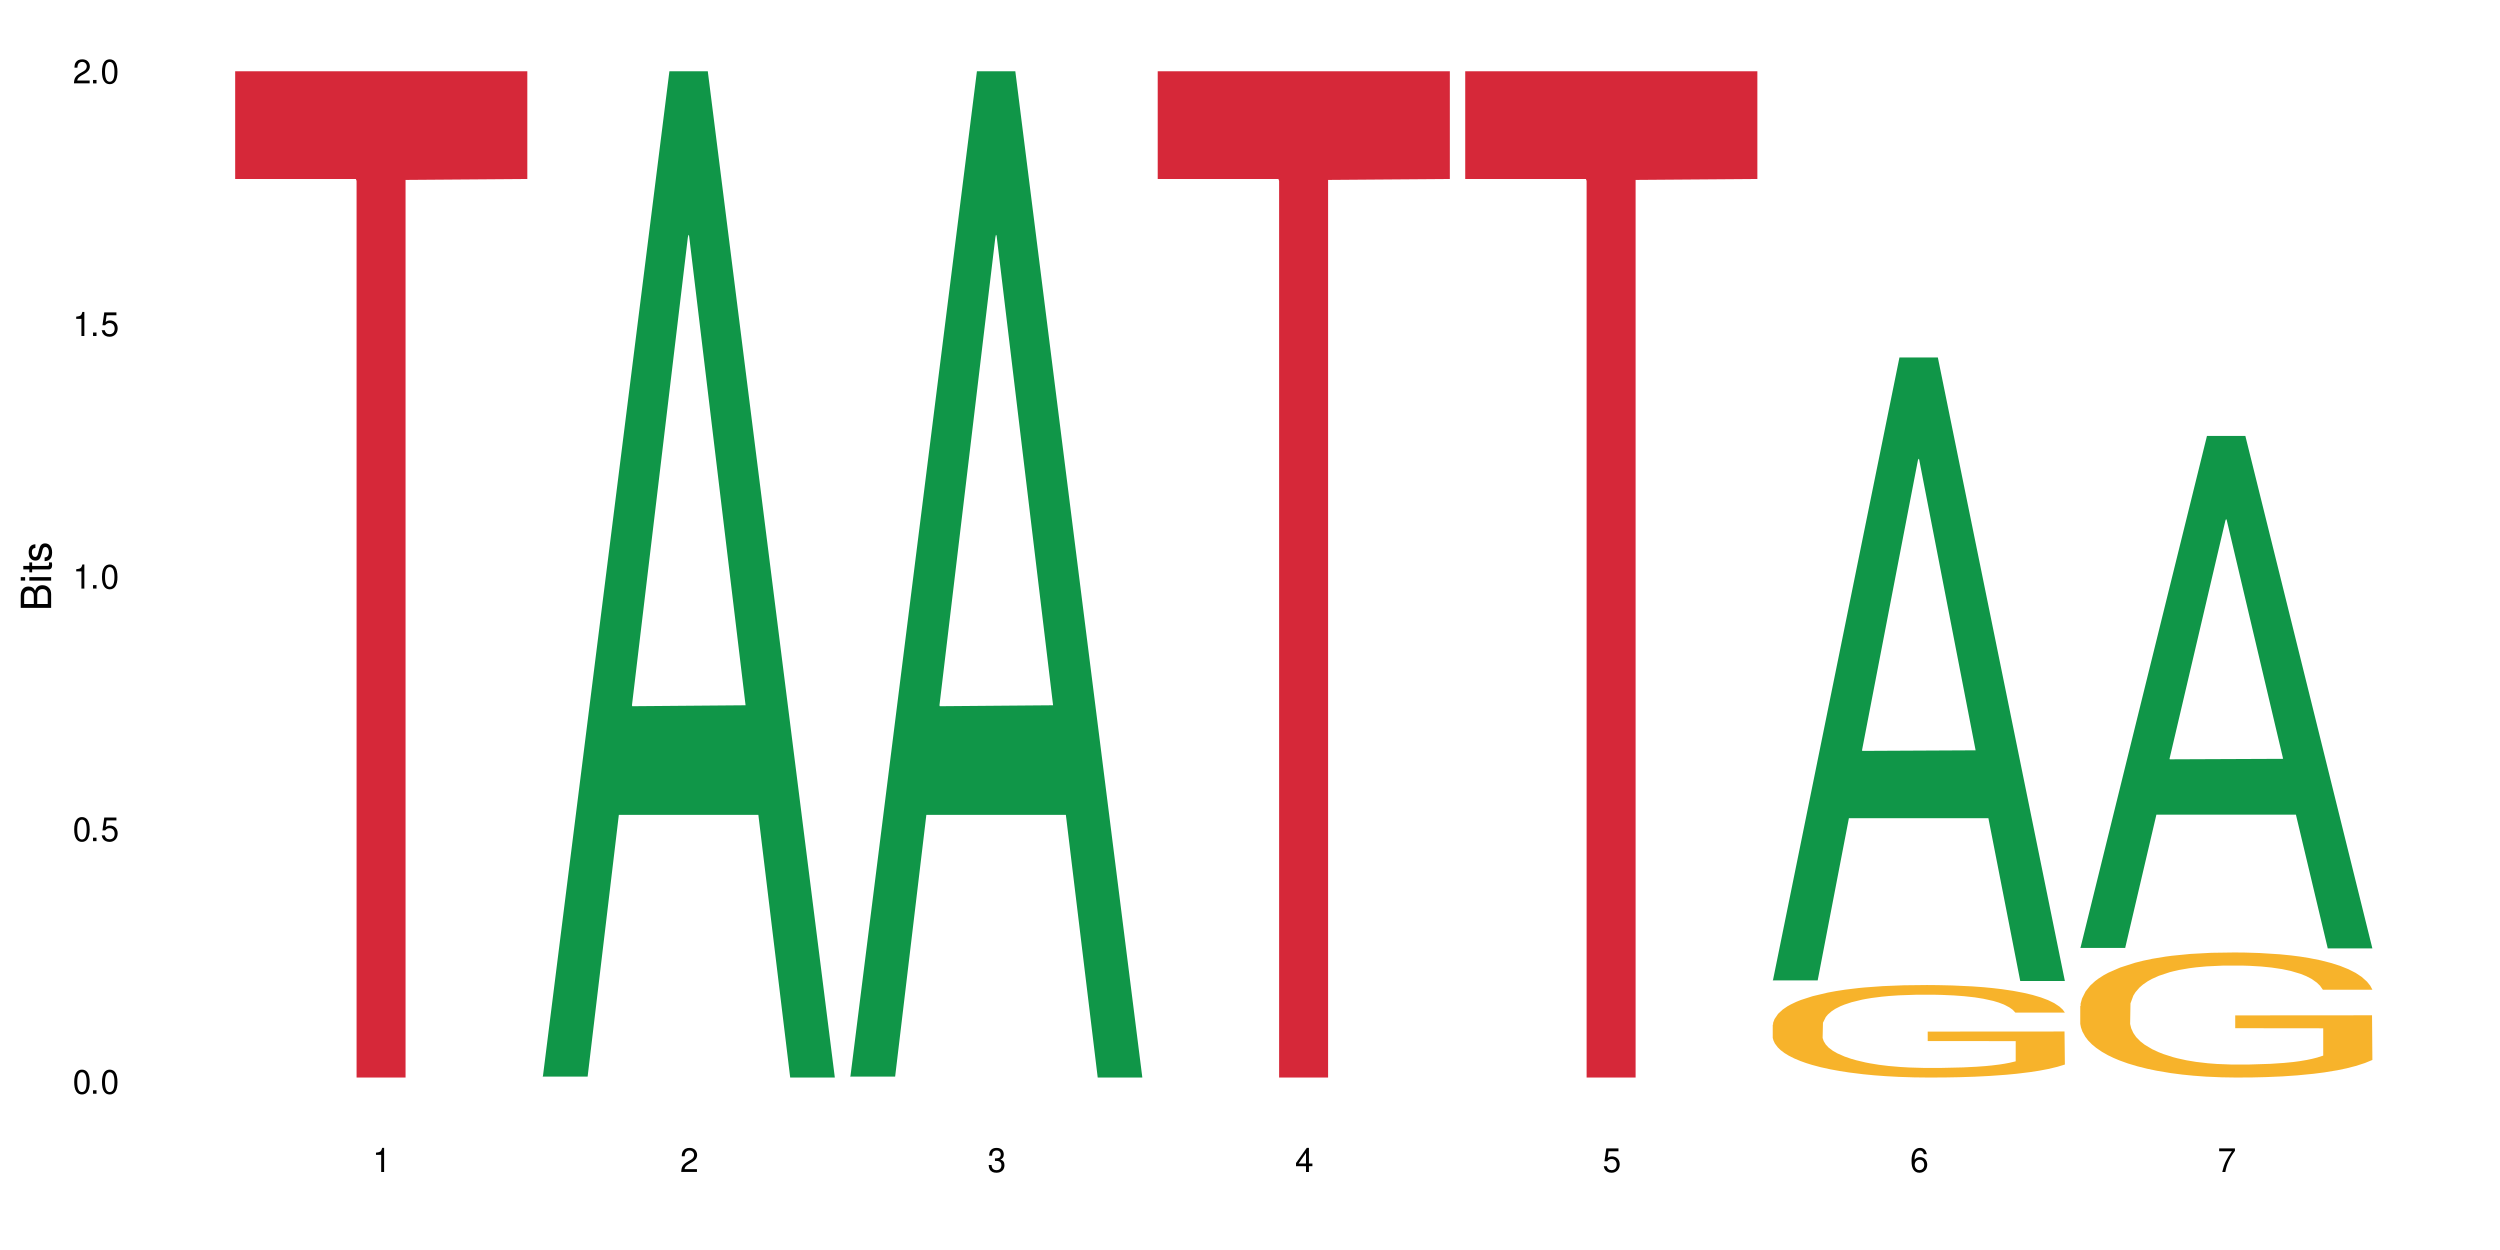
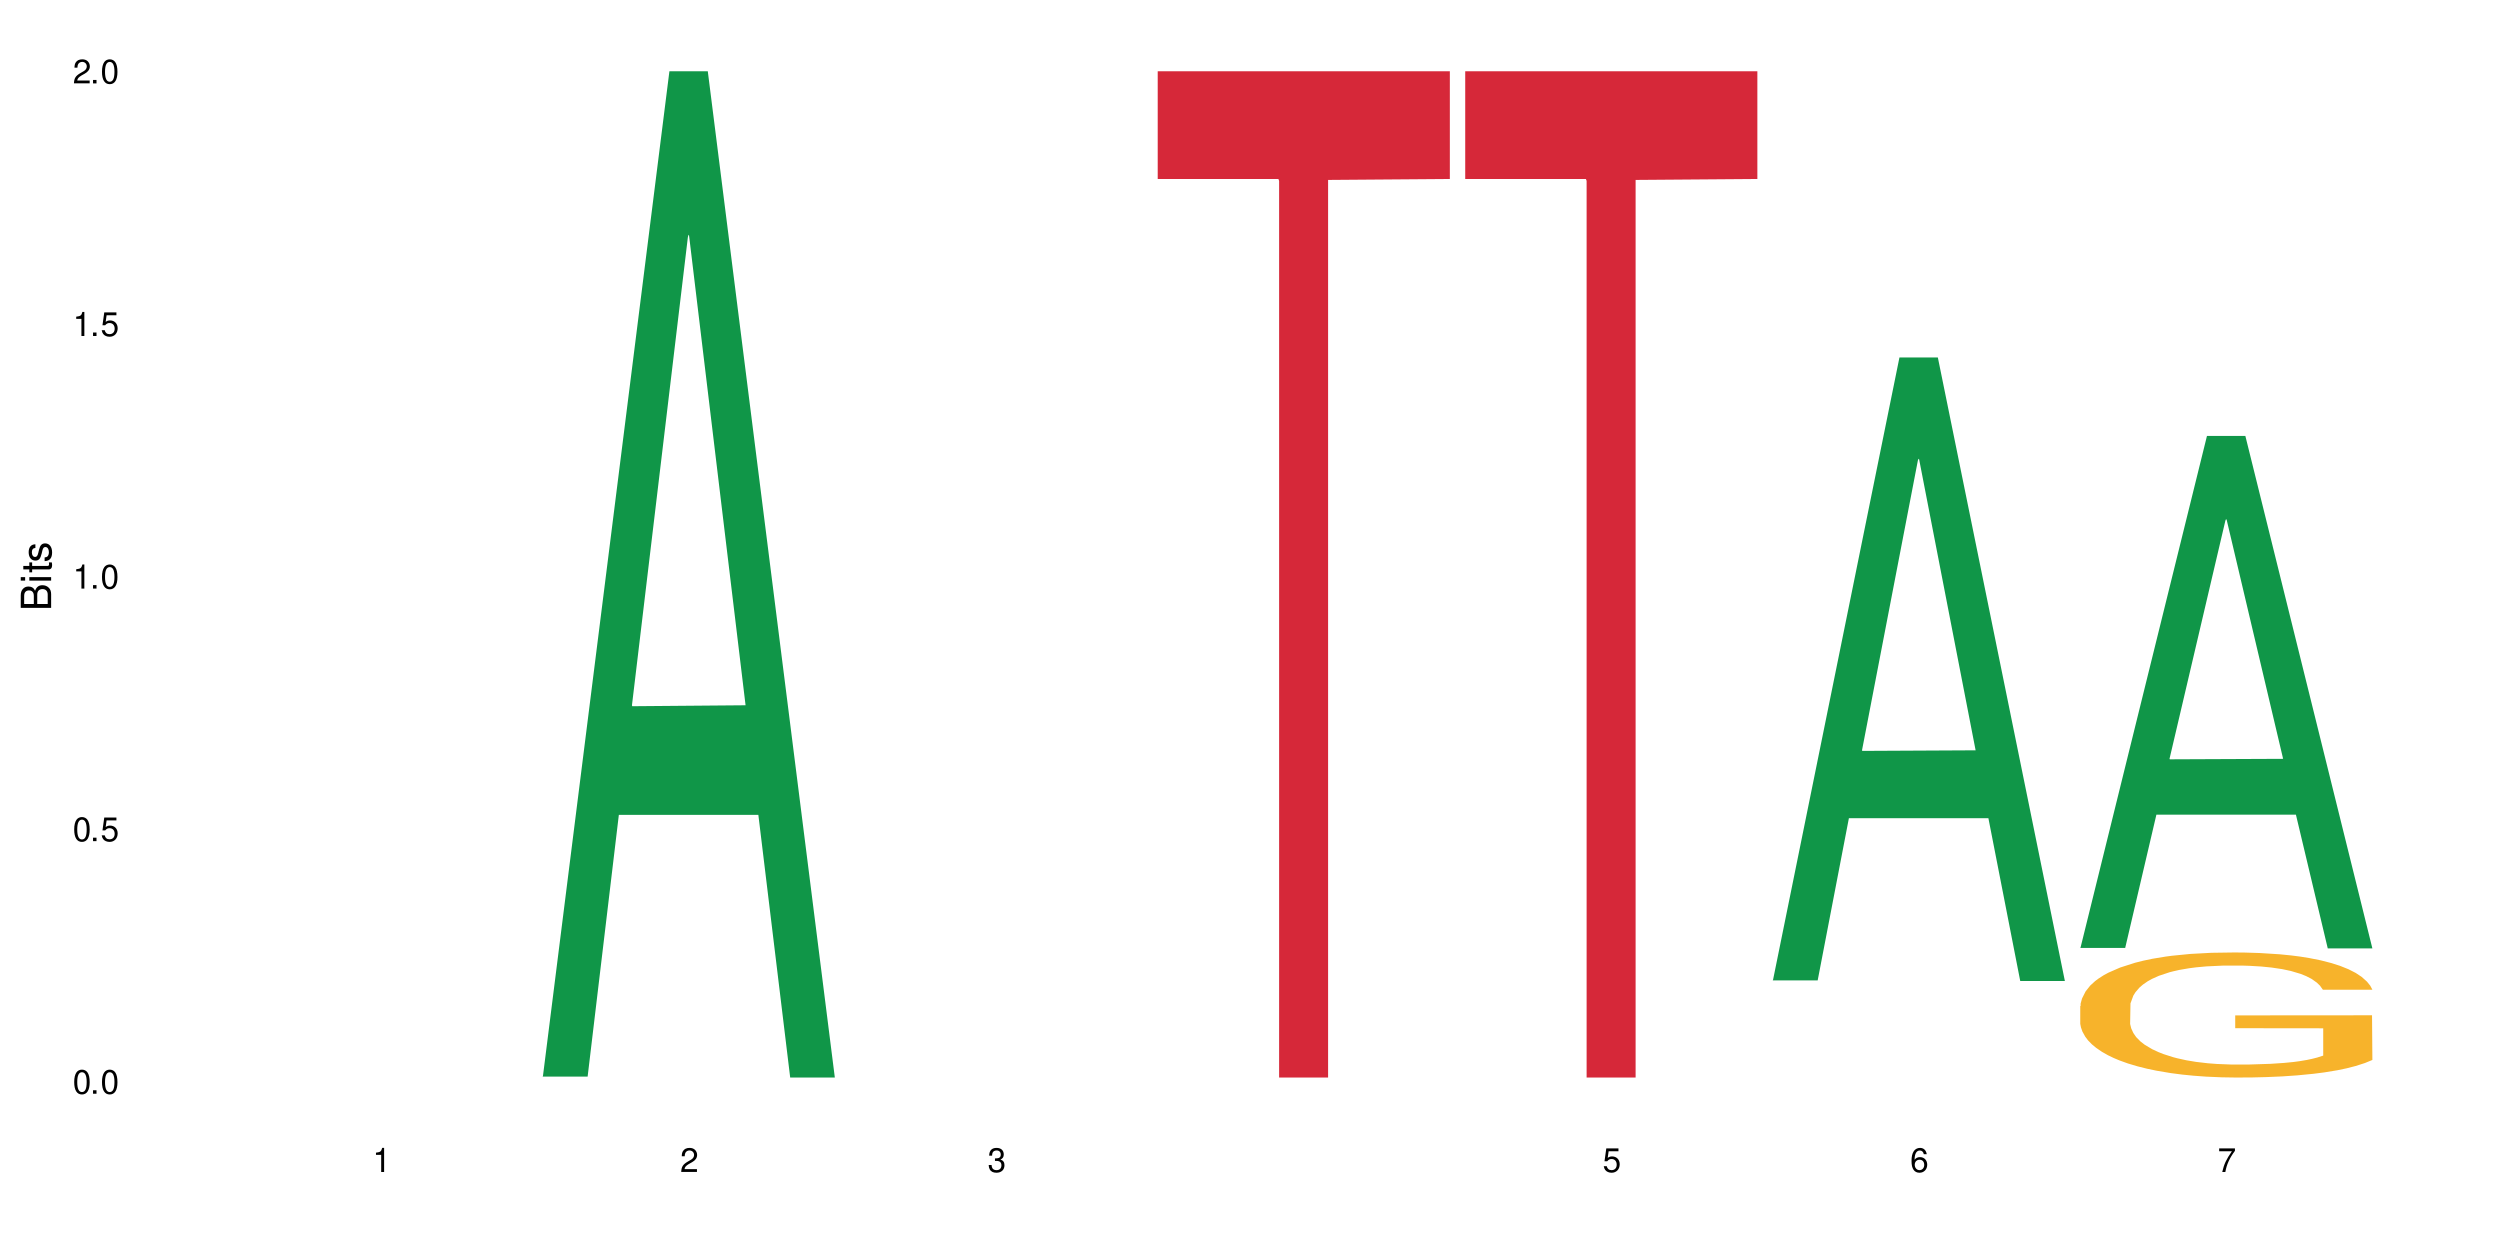
<svg xmlns="http://www.w3.org/2000/svg" xmlns:xlink="http://www.w3.org/1999/xlink" width="720" height="360" viewBox="0 0 720 360">
  <defs>
    <g>
      <g id="glyph-0-0">
</g>
      <g id="glyph-0-1">
        <path d="M 2.641 -6.938 C 2 -6.938 1.422 -6.656 1.078 -6.172 C 0.641 -5.562 0.406 -4.641 0.406 -3.359 C 0.406 -1.016 1.188 0.219 2.641 0.219 C 4.078 0.219 4.859 -1.016 4.859 -3.297 C 4.859 -4.641 4.656 -5.547 4.203 -6.172 C 3.844 -6.656 3.281 -6.938 2.641 -6.938 Z M 2.641 -6.188 C 3.547 -6.188 4 -5.25 4 -3.375 C 4 -1.406 3.562 -0.484 2.625 -0.484 C 1.734 -0.484 1.281 -1.438 1.281 -3.344 C 1.281 -5.25 1.734 -6.188 2.641 -6.188 Z M 2.641 -6.188 " />
      </g>
      <g id="glyph-0-2">
        <path d="M 1.828 -1 L 0.828 -1 L 0.828 0 L 1.828 0 Z M 1.828 -1 " />
      </g>
      <g id="glyph-0-3">
        <path d="M 4.562 -6.797 L 1.062 -6.797 L 0.547 -3.094 L 1.328 -3.094 C 1.719 -3.562 2.047 -3.734 2.578 -3.734 C 3.484 -3.734 4.062 -3.109 4.062 -2.094 C 4.062 -1.125 3.484 -0.531 2.578 -0.531 C 1.828 -0.531 1.375 -0.906 1.188 -1.672 L 0.328 -1.672 C 0.453 -1.109 0.547 -0.844 0.75 -0.594 C 1.125 -0.078 1.828 0.219 2.594 0.219 C 3.969 0.219 4.922 -0.781 4.922 -2.219 C 4.922 -3.562 4.031 -4.484 2.719 -4.484 C 2.25 -4.484 1.859 -4.359 1.469 -4.062 L 1.734 -5.969 L 4.562 -5.969 Z M 4.562 -6.797 " />
      </g>
      <g id="glyph-0-4">
        <path d="M 2.484 -4.938 L 2.484 0 L 3.328 0 L 3.328 -6.938 L 2.766 -6.938 C 2.469 -5.875 2.281 -5.734 0.984 -5.562 L 0.984 -4.938 Z M 2.484 -4.938 " />
      </g>
      <g id="glyph-0-5">
        <path d="M 4.859 -0.828 L 1.281 -0.828 C 1.359 -1.406 1.672 -1.781 2.5 -2.281 L 3.469 -2.828 C 4.406 -3.344 4.906 -4.062 4.906 -4.906 C 4.906 -5.484 4.672 -6.031 4.266 -6.406 C 3.859 -6.766 3.375 -6.938 2.719 -6.938 C 1.859 -6.938 1.219 -6.625 0.844 -6.031 C 0.609 -5.672 0.5 -5.234 0.484 -4.531 L 1.328 -4.531 C 1.359 -5.016 1.406 -5.281 1.531 -5.516 C 1.75 -5.938 2.188 -6.203 2.703 -6.203 C 3.469 -6.203 4.031 -5.641 4.031 -4.891 C 4.031 -4.344 3.719 -3.859 3.125 -3.516 L 2.234 -3 C 0.812 -2.172 0.406 -1.531 0.328 -0.016 L 4.859 -0.016 Z M 4.859 -0.828 " />
      </g>
      <g id="glyph-0-6">
        <path d="M 2.125 -3.188 L 2.578 -3.188 C 3.5 -3.188 3.984 -2.766 3.984 -1.922 C 3.984 -1.062 3.469 -0.531 2.594 -0.531 C 1.656 -0.531 1.203 -1 1.156 -2.016 L 0.312 -2.016 C 0.344 -1.453 0.438 -1.094 0.609 -0.781 C 0.953 -0.109 1.625 0.219 2.547 0.219 C 3.953 0.219 4.859 -0.625 4.859 -1.938 C 4.859 -2.828 4.516 -3.297 3.703 -3.594 C 4.344 -3.844 4.656 -4.328 4.656 -5.031 C 4.656 -6.219 3.875 -6.938 2.578 -6.938 C 1.203 -6.938 0.484 -6.172 0.453 -4.703 L 1.297 -4.703 C 1.312 -5.125 1.344 -5.359 1.453 -5.578 C 1.641 -5.969 2.062 -6.203 2.594 -6.203 C 3.344 -6.203 3.797 -5.75 3.797 -5 C 3.797 -4.516 3.609 -4.219 3.25 -4.047 C 3.016 -3.953 2.703 -3.922 2.125 -3.906 Z M 2.125 -3.188 " />
      </g>
      <g id="glyph-0-7">
-         <path d="M 3.141 -1.672 L 3.141 0 L 3.984 0 L 3.984 -1.672 L 4.984 -1.672 L 4.984 -2.438 L 3.984 -2.438 L 3.984 -6.938 L 3.359 -6.938 L 0.266 -2.578 L 0.266 -1.672 Z M 3.141 -2.438 L 1 -2.438 L 3.141 -5.5 Z M 3.141 -2.438 " />
-       </g>
+         </g>
      <g id="glyph-0-8">
        <path d="M 4.781 -5.125 C 4.609 -6.266 3.891 -6.938 2.844 -6.938 C 2.094 -6.938 1.422 -6.578 1.031 -5.953 C 0.594 -5.266 0.406 -4.422 0.406 -3.172 C 0.406 -2 0.578 -1.25 0.984 -0.641 C 1.359 -0.078 1.953 0.219 2.703 0.219 C 3.984 0.219 4.922 -0.75 4.922 -2.094 C 4.922 -3.375 4.062 -4.281 2.844 -4.281 C 2.172 -4.281 1.641 -4.031 1.281 -3.516 C 1.281 -5.234 1.828 -6.188 2.797 -6.188 C 3.391 -6.188 3.797 -5.797 3.938 -5.125 Z M 2.734 -3.531 C 3.547 -3.531 4.062 -2.953 4.062 -2.031 C 4.062 -1.156 3.484 -0.531 2.703 -0.531 C 1.922 -0.531 1.328 -1.188 1.328 -2.078 C 1.328 -2.938 1.906 -3.531 2.734 -3.531 Z M 2.734 -3.531 " />
      </g>
      <g id="glyph-0-9">
        <path d="M 4.984 -6.797 L 0.438 -6.797 L 0.438 -5.969 L 4.109 -5.969 C 2.5 -3.656 1.828 -2.234 1.328 0 L 2.219 0 C 2.594 -2.172 3.453 -4.047 4.984 -6.094 Z M 4.984 -6.797 " />
      </g>
      <g id="glyph-1-0">
</g>
      <g id="glyph-1-1">
        <path d="M 0 -0.953 L 0 -4.891 C 0 -5.719 -0.234 -6.344 -0.734 -6.797 C -1.188 -7.234 -1.812 -7.469 -2.5 -7.469 C -3.547 -7.469 -4.188 -7 -4.625 -5.875 C -4.984 -6.688 -5.625 -7.094 -6.531 -7.094 C -7.172 -7.094 -7.734 -6.859 -8.141 -6.391 C -8.562 -5.922 -8.75 -5.344 -8.75 -4.5 L -8.75 -0.953 Z M -4.984 -2.062 L -7.766 -2.062 L -7.766 -4.219 C -7.766 -4.844 -7.688 -5.203 -7.453 -5.5 C -7.219 -5.812 -6.859 -5.969 -6.375 -5.969 C -5.891 -5.969 -5.531 -5.812 -5.297 -5.5 C -5.062 -5.203 -4.984 -4.844 -4.984 -4.219 Z M -0.984 -2.062 L -4 -2.062 L -4 -4.781 C -4 -5.766 -3.438 -6.359 -2.484 -6.359 C -1.547 -6.359 -0.984 -5.766 -0.984 -4.781 Z M -0.984 -2.062 " />
      </g>
      <g id="glyph-1-2">
        <path d="M -6.281 -1.797 L -6.281 -0.797 L 0 -0.797 L 0 -1.797 Z M -8.75 -1.797 L -8.75 -0.797 L -7.484 -0.797 L -7.484 -1.797 Z M -8.75 -1.797 " />
      </g>
      <g id="glyph-1-3">
        <path d="M -6.281 -3.047 L -6.281 -2.016 L -8.016 -2.016 L -8.016 -1.016 L -6.281 -1.016 L -6.281 -0.172 L -5.469 -0.172 L -5.469 -1.016 L -0.719 -1.016 C -0.078 -1.016 0.281 -1.453 0.281 -2.234 C 0.281 -2.5 0.25 -2.719 0.188 -3.047 L -0.641 -3.047 C -0.609 -2.906 -0.594 -2.766 -0.594 -2.562 C -0.594 -2.141 -0.719 -2.016 -1.156 -2.016 L -5.469 -2.016 L -5.469 -3.047 Z M -6.281 -3.047 " />
      </g>
      <g id="glyph-1-4">
        <path d="M -4.531 -5.25 C -5.766 -5.25 -6.469 -4.422 -6.469 -2.969 C -6.469 -1.516 -5.719 -0.562 -4.547 -0.562 C -3.562 -0.562 -3.094 -1.062 -2.734 -2.562 L -2.516 -3.484 C -2.344 -4.188 -2.094 -4.469 -1.641 -4.469 C -1.047 -4.469 -0.641 -3.875 -0.641 -3 C -0.641 -2.453 -0.797 -2 -1.062 -1.75 C -1.25 -1.594 -1.422 -1.531 -1.875 -1.469 L -1.875 -0.406 C -0.422 -0.453 0.281 -1.266 0.281 -2.922 C 0.281 -4.5 -0.5 -5.516 -1.719 -5.516 C -2.656 -5.516 -3.172 -4.984 -3.469 -3.734 L -3.703 -2.766 C -3.891 -1.953 -4.156 -1.609 -4.594 -1.609 C -5.188 -1.609 -5.547 -2.125 -5.547 -2.938 C -5.547 -3.75 -5.203 -4.172 -4.531 -4.203 Z M -4.531 -5.25 " />
      </g>
    </g>
  </defs>
-   <rect x="-72" y="-36" width="864" height="432" fill="rgb(100%, 100%, 100%)" fill-opacity="1" />
-   <path fill-rule="nonzero" fill="rgb(83.922%, 15.686%, 22.353%)" fill-opacity="1" d="M 67.73 20.527 L 151.867 20.527 L 151.867 51.547 L 116.801 51.82 L 116.801 310.332 L 102.695 310.332 L 102.695 52.094 L 102.488 51.547 L 67.73 51.547 Z M 67.73 20.527 " />
  <path fill-rule="nonzero" fill="rgb(6.275%, 58.824%, 28.235%)" fill-opacity="1" d="M 156.293 310.059 L 156.383 309.789 L 192.789 20.527 L 203.844 20.527 L 240.43 310.332 L 227.574 310.332 L 218.406 234.684 L 178.227 234.684 L 169.238 310.059 L 156.293 310.059 L 182.094 203.391 L 214.723 203.117 L 198.453 67.875 L 198.273 67.602 L 198.094 68.418 L 182.004 203.117 L 182.094 203.391 Z M 156.293 310.059 " />
-   <path fill-rule="nonzero" fill="rgb(6.275%, 58.824%, 28.235%)" fill-opacity="1" d="M 244.859 310.059 L 244.949 309.789 L 281.352 20.527 L 292.41 20.527 L 328.992 310.332 L 316.141 310.332 L 306.969 234.684 L 266.789 234.684 L 257.801 310.059 L 244.859 310.059 L 270.656 203.391 L 303.285 203.117 L 287.016 67.875 L 286.836 67.602 L 286.656 68.418 L 270.566 203.117 L 270.656 203.391 Z M 244.859 310.059 " />
  <path fill-rule="nonzero" fill="rgb(83.922%, 15.686%, 22.353%)" fill-opacity="1" d="M 333.422 20.527 L 417.555 20.527 L 417.555 51.547 L 382.492 51.82 L 382.492 310.332 L 368.383 310.332 L 368.383 52.094 L 368.18 51.547 L 333.422 51.547 Z M 333.422 20.527 " />
  <path fill-rule="nonzero" fill="rgb(83.922%, 15.686%, 22.353%)" fill-opacity="1" d="M 421.984 20.527 L 506.121 20.527 L 506.121 51.547 L 471.055 51.82 L 471.055 310.332 L 456.945 310.332 L 456.945 52.094 L 456.742 51.547 L 421.984 51.547 Z M 421.984 20.527 " />
  <path fill-rule="nonzero" fill="rgb(6.275%, 58.824%, 28.235%)" fill-opacity="1" d="M 510.547 282.355 L 510.637 282.188 L 547.043 102.945 L 558.098 102.945 L 594.684 282.527 L 581.828 282.527 L 572.66 235.648 L 532.48 235.648 L 523.492 282.355 L 510.547 282.355 L 536.348 216.258 L 568.977 216.09 L 552.707 132.285 L 552.527 132.117 L 552.348 132.621 L 536.258 216.09 L 536.348 216.258 Z M 510.547 282.355 " />
-   <path fill-rule="nonzero" fill="rgb(96.863%, 70.196%, 16.863%)" fill-opacity="1" d="M 510.547 295.102 L 510.652 295.078 L 510.652 294.59 L 511.062 293.496 L 512.086 291.988 L 513.422 290.746 L 514.855 289.773 L 515.781 289.262 L 517.32 288.531 L 518.652 287.996 L 522.039 286.902 L 526.348 285.879 L 528.707 285.441 L 531.375 285.027 L 535.172 284.566 L 536.918 284.395 L 542.254 284.004 L 548.305 283.762 L 554.977 283.688 L 558.055 283.715 L 562.262 283.812 L 568.008 284.078 L 571.289 284.32 L 573.855 284.566 L 576.523 284.883 L 579.805 285.367 L 582.883 285.953 L 585.348 286.535 L 587.809 287.266 L 589.859 288.043 L 591.605 288.895 L 593.145 289.918 L 594.066 290.77 L 594.684 291.621 L 580.422 291.621 L 579.602 290.77 L 578.676 290.113 L 577.137 289.309 L 575.598 288.727 L 574.059 288.266 L 571.188 287.633 L 568.723 287.242 L 565.645 286.902 L 562.672 286.684 L 559.285 286.535 L 557.234 286.488 L 551.793 286.488 L 546.871 286.656 L 543.996 286.852 L 541.945 287.047 L 539.07 287.414 L 537.328 287.703 L 536.301 287.898 L 533.223 288.652 L 531.172 289.336 L 530.043 289.797 L 528.605 290.527 L 527.582 291.184 L 526.453 292.156 L 525.836 292.887 L 525.016 294.543 L 524.914 298.922 L 525.219 299.844 L 525.836 300.844 L 526.656 301.719 L 527.887 302.645 L 529.121 303.348 L 531.273 304.297 L 533.121 304.93 L 534.559 305.344 L 537.328 306 L 538.457 306.219 L 541.125 306.66 L 543.895 307 L 547.281 307.289 L 549.844 307.438 L 553.949 307.559 L 559.184 307.559 L 565.34 307.414 L 569.238 307.219 L 571.906 307.023 L 573.648 306.852 L 575.805 306.586 L 577.344 306.344 L 578.781 306.074 L 580.523 305.66 L 580.523 299.844 L 555.18 299.82 L 555.18 297.098 L 594.582 297.07 L 594.684 306.586 L 592.527 307.242 L 589.859 307.875 L 587.297 308.363 L 584.629 308.773 L 580.832 309.238 L 577.754 309.531 L 573.035 309.871 L 568.723 310.09 L 564.211 310.234 L 560.207 310.309 L 555.488 310.332 L 551.281 310.285 L 546.766 310.137 L 543.176 309.941 L 539.895 309.699 L 536.609 309.383 L 532.504 308.871 L 529.836 308.457 L 527.066 307.949 L 524.297 307.34 L 521.836 306.684 L 520.191 306.172 L 518.551 305.586 L 516.809 304.859 L 515.164 304.031 L 513.934 303.277 L 512.805 302.426 L 511.984 301.621 L 511.164 300.527 L 510.754 299.652 L 510.547 298.898 Z M 510.547 295.102 " />
  <path fill-rule="nonzero" fill="rgb(6.275%, 58.824%, 28.235%)" fill-opacity="1" d="M 599.113 273.004 L 599.203 272.867 L 635.605 125.555 L 646.664 125.555 L 683.246 273.145 L 670.395 273.145 L 661.223 234.617 L 621.043 234.617 L 612.055 273.004 L 599.113 273.004 L 624.91 218.684 L 657.539 218.543 L 641.27 149.668 L 641.09 149.531 L 640.91 149.945 L 624.82 218.543 L 624.91 218.684 Z M 599.113 273.004 " />
  <path fill-rule="nonzero" fill="rgb(96.863%, 70.196%, 16.863%)" fill-opacity="1" d="M 599.113 289.738 L 599.215 289.703 L 599.215 289.047 L 599.625 287.566 L 600.652 285.527 L 601.984 283.848 L 603.422 282.531 L 604.344 281.844 L 605.883 280.855 L 607.219 280.133 L 610.602 278.652 L 614.914 277.27 L 617.273 276.676 L 619.941 276.117 L 623.738 275.492 L 625.48 275.262 L 630.816 274.734 L 636.871 274.406 L 643.539 274.309 L 646.617 274.34 L 650.824 274.473 L 656.57 274.836 L 659.852 275.164 L 662.418 275.492 L 665.086 275.922 L 668.367 276.578 L 671.445 277.367 L 673.91 278.156 L 676.371 279.145 L 678.426 280.195 L 680.168 281.348 L 681.707 282.73 L 682.633 283.883 L 683.246 285.035 L 668.984 285.035 L 668.164 283.883 L 667.242 282.992 L 665.703 281.906 L 664.164 281.117 L 662.625 280.492 L 659.75 279.637 L 657.289 279.113 L 654.211 278.652 L 651.234 278.355 L 647.848 278.156 L 645.797 278.09 L 640.359 278.09 L 635.434 278.32 L 632.559 278.586 L 630.508 278.848 L 627.637 279.34 L 625.891 279.738 L 624.863 280 L 621.785 281.02 L 619.734 281.941 L 618.605 282.566 L 617.168 283.555 L 616.145 284.441 L 615.016 285.758 L 614.398 286.742 L 613.578 288.98 L 613.477 294.902 L 613.785 296.152 L 614.398 297.5 L 615.219 298.688 L 616.453 299.938 L 617.684 300.891 L 619.836 302.172 L 621.684 303.027 L 623.121 303.59 L 625.891 304.477 L 627.02 304.773 L 629.688 305.363 L 632.457 305.824 L 635.844 306.219 L 638.41 306.418 L 642.512 306.582 L 647.746 306.582 L 653.902 306.383 L 657.801 306.121 L 660.469 305.859 L 662.211 305.629 L 664.367 305.266 L 665.906 304.938 L 667.344 304.574 L 669.086 304.016 L 669.086 296.152 L 643.742 296.121 L 643.742 292.434 L 683.145 292.402 L 683.246 305.266 L 681.094 306.152 L 678.426 307.008 L 675.859 307.668 L 673.191 308.227 L 669.395 308.852 L 666.316 309.246 L 661.598 309.707 L 657.289 310.004 L 652.773 310.199 L 648.773 310.301 L 644.051 310.332 L 639.844 310.266 L 635.332 310.07 L 631.738 309.805 L 628.457 309.477 L 625.172 309.051 L 621.07 308.359 L 618.402 307.801 L 615.629 307.109 L 612.859 306.285 L 610.398 305.398 L 608.758 304.707 L 607.113 303.918 L 605.371 302.93 L 603.73 301.812 L 602.496 300.793 L 601.367 299.641 L 600.547 298.555 L 599.727 297.074 L 599.316 295.891 L 599.113 294.871 Z M 599.113 289.738 " />
  <g fill="rgb(0%, 0%, 0%)" fill-opacity="1">
    <use xlink:href="#glyph-0-1" x="20.965" y="314.993" />
    <use xlink:href="#glyph-0-2" x="25.965" y="314.993" />
    <use xlink:href="#glyph-0-1" x="28.965" y="314.993" />
  </g>
  <g fill="rgb(0%, 0%, 0%)" fill-opacity="1">
    <use xlink:href="#glyph-0-1" x="20.965" y="242.251" />
    <use xlink:href="#glyph-0-2" x="25.965" y="242.251" />
    <use xlink:href="#glyph-0-3" x="28.965" y="242.251" />
  </g>
  <g fill="rgb(0%, 0%, 0%)" fill-opacity="1">
    <use xlink:href="#glyph-0-4" x="20.965" y="169.509" />
    <use xlink:href="#glyph-0-2" x="25.965" y="169.509" />
    <use xlink:href="#glyph-0-1" x="28.965" y="169.509" />
  </g>
  <g fill="rgb(0%, 0%, 0%)" fill-opacity="1">
    <use xlink:href="#glyph-0-4" x="20.965" y="96.767" />
    <use xlink:href="#glyph-0-2" x="25.965" y="96.767" />
    <use xlink:href="#glyph-0-3" x="28.965" y="96.767" />
  </g>
  <g fill="rgb(0%, 0%, 0%)" fill-opacity="1">
    <use xlink:href="#glyph-0-5" x="20.965" y="24.024" />
    <use xlink:href="#glyph-0-2" x="25.965" y="24.024" />
    <use xlink:href="#glyph-0-1" x="28.965" y="24.024" />
  </g>
  <g fill="rgb(0%, 0%, 0%)" fill-opacity="1">
    <use xlink:href="#glyph-0-4" x="107.297" y="337.532" />
  </g>
  <g fill="rgb(0%, 0%, 0%)" fill-opacity="1">
    <use xlink:href="#glyph-0-5" x="195.863" y="337.532" />
  </g>
  <g fill="rgb(0%, 0%, 0%)" fill-opacity="1">
    <use xlink:href="#glyph-0-6" x="284.426" y="337.532" />
  </g>
  <g fill="rgb(0%, 0%, 0%)" fill-opacity="1">
    <use xlink:href="#glyph-0-7" x="372.988" y="337.532" />
  </g>
  <g fill="rgb(0%, 0%, 0%)" fill-opacity="1">
    <use xlink:href="#glyph-0-3" x="461.551" y="337.532" />
  </g>
  <g fill="rgb(0%, 0%, 0%)" fill-opacity="1">
    <use xlink:href="#glyph-0-8" x="550.117" y="337.532" />
  </g>
  <g fill="rgb(0%, 0%, 0%)" fill-opacity="1">
    <use xlink:href="#glyph-0-9" x="638.68" y="337.532" />
  </g>
  <g fill="rgb(0%, 0%, 0%)" fill-opacity="1">
    <use xlink:href="#glyph-1-1" x="14.725" y="176.012" />
    <use xlink:href="#glyph-1-2" x="14.725" y="168.012" />
    <use xlink:href="#glyph-1-3" x="14.725" y="165.012" />
    <use xlink:href="#glyph-1-4" x="14.725" y="162.012" />
  </g>
</svg>